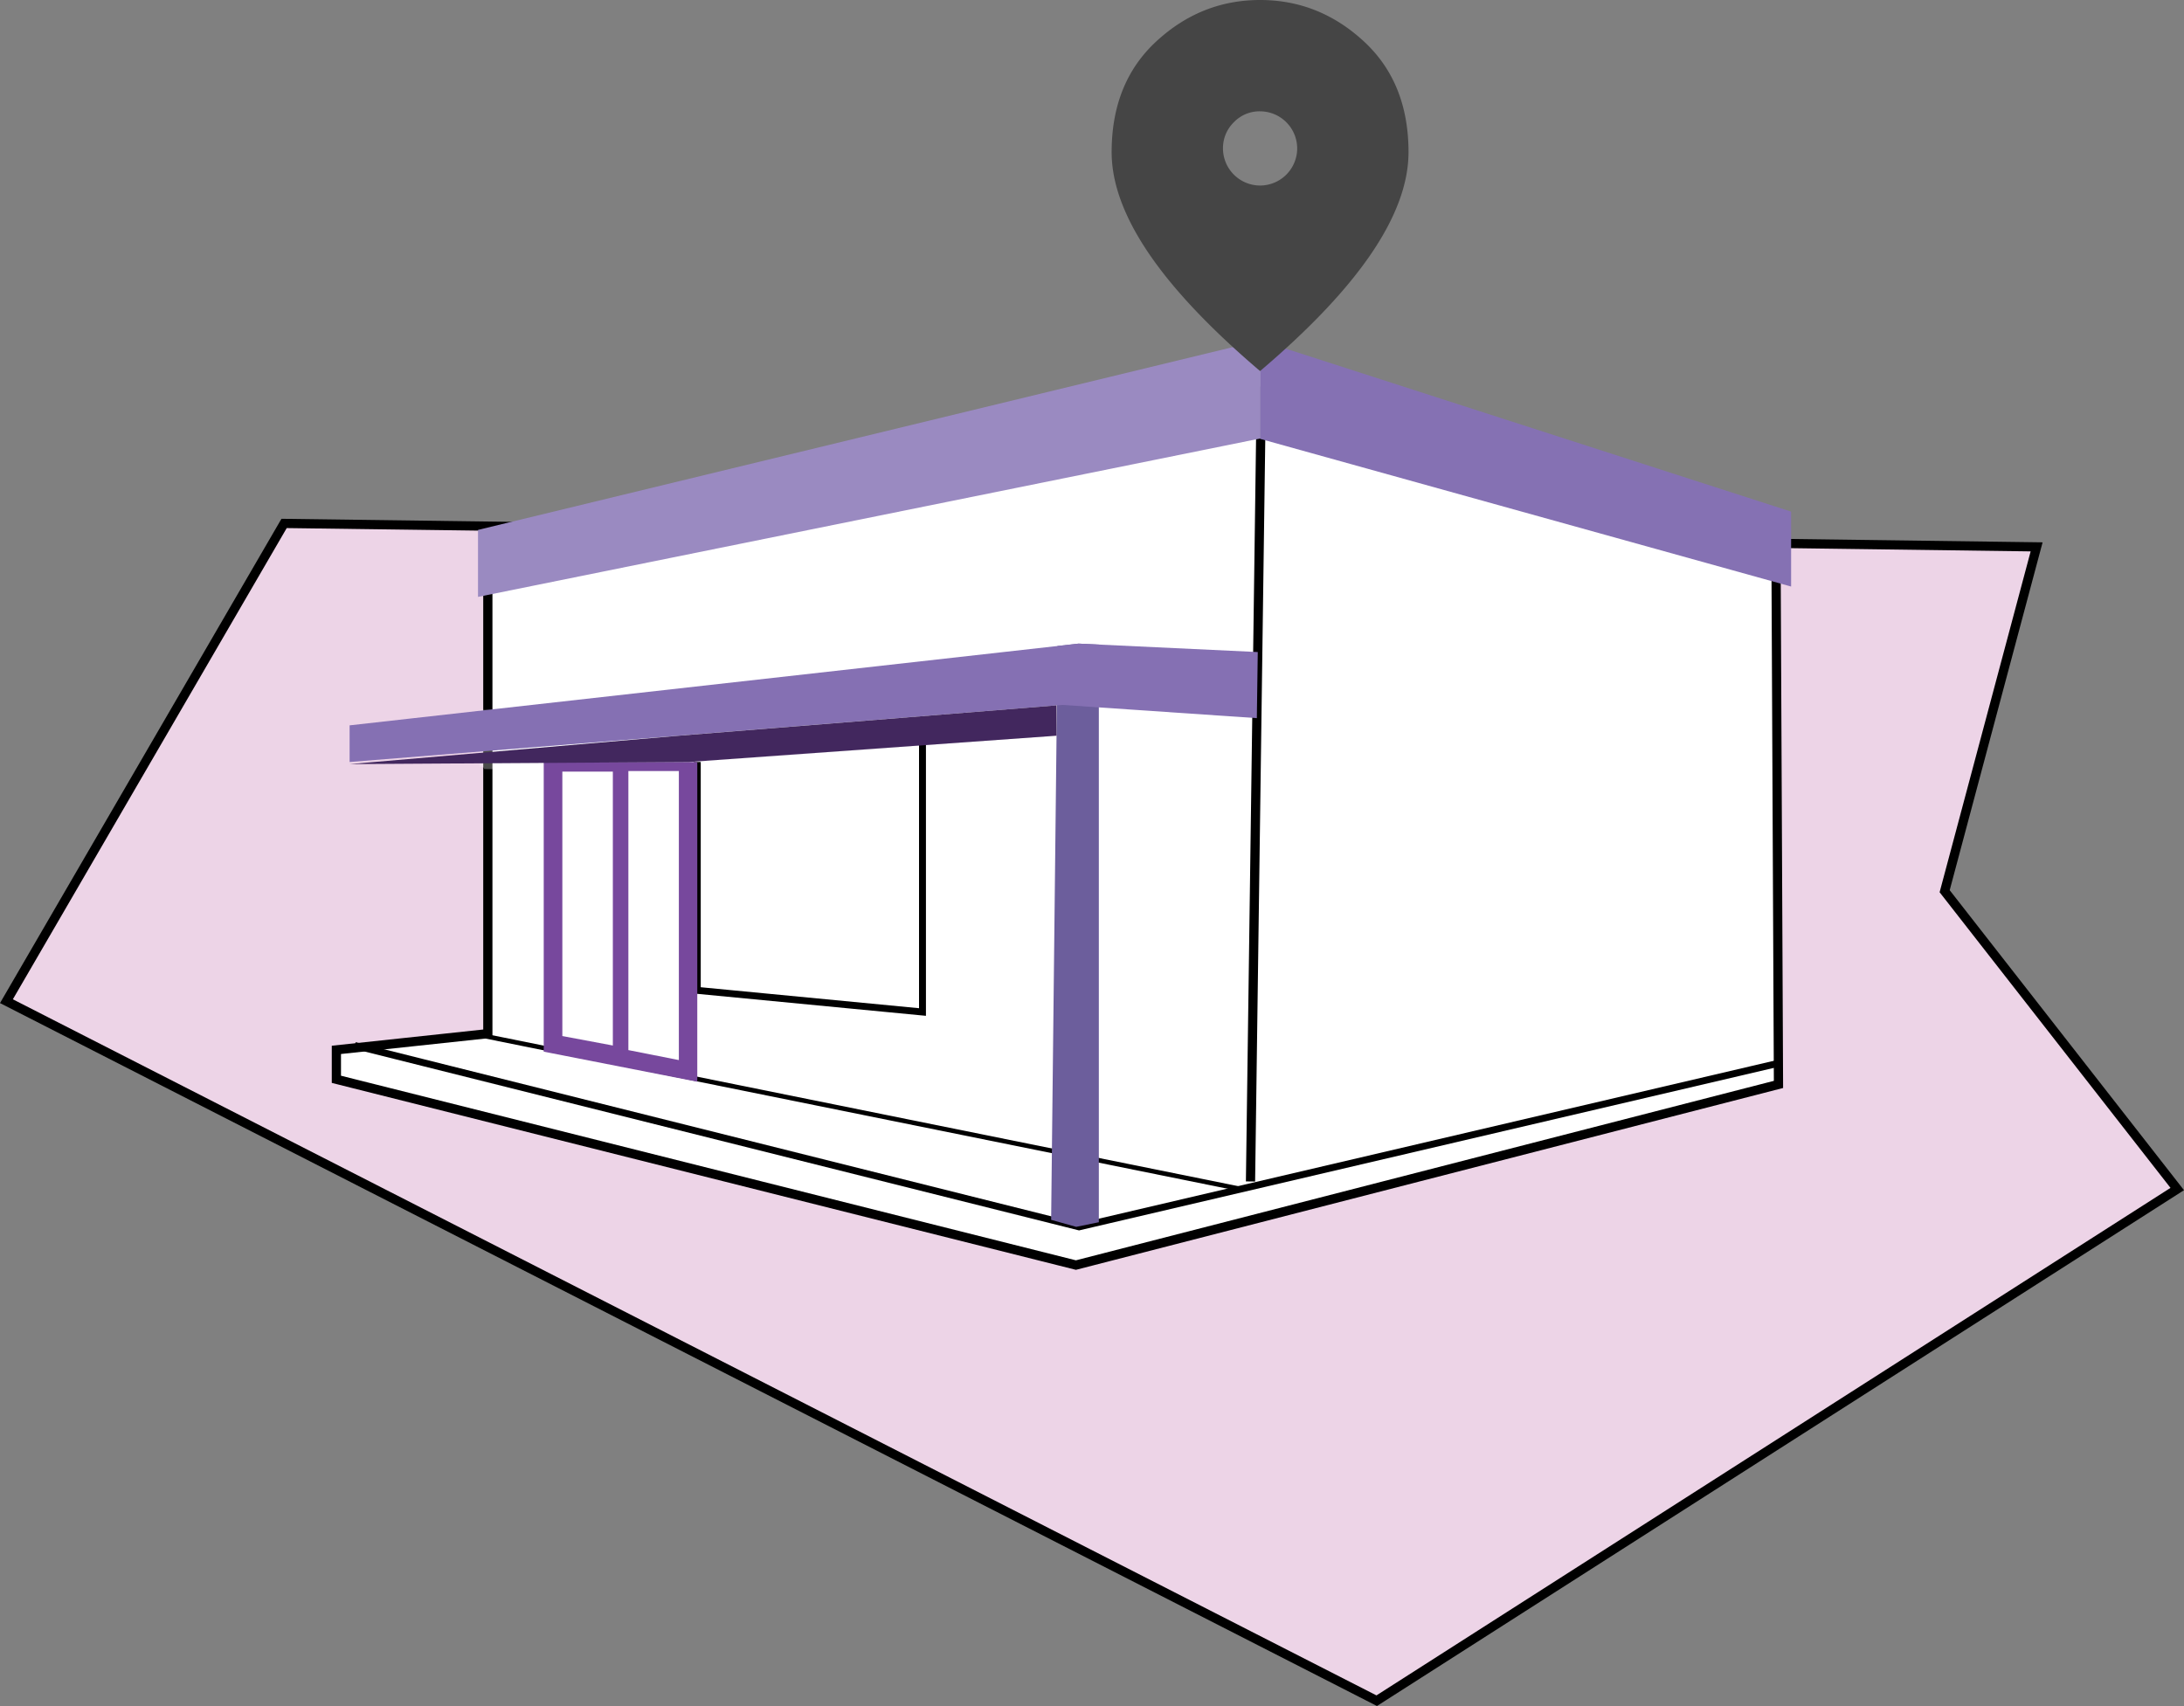
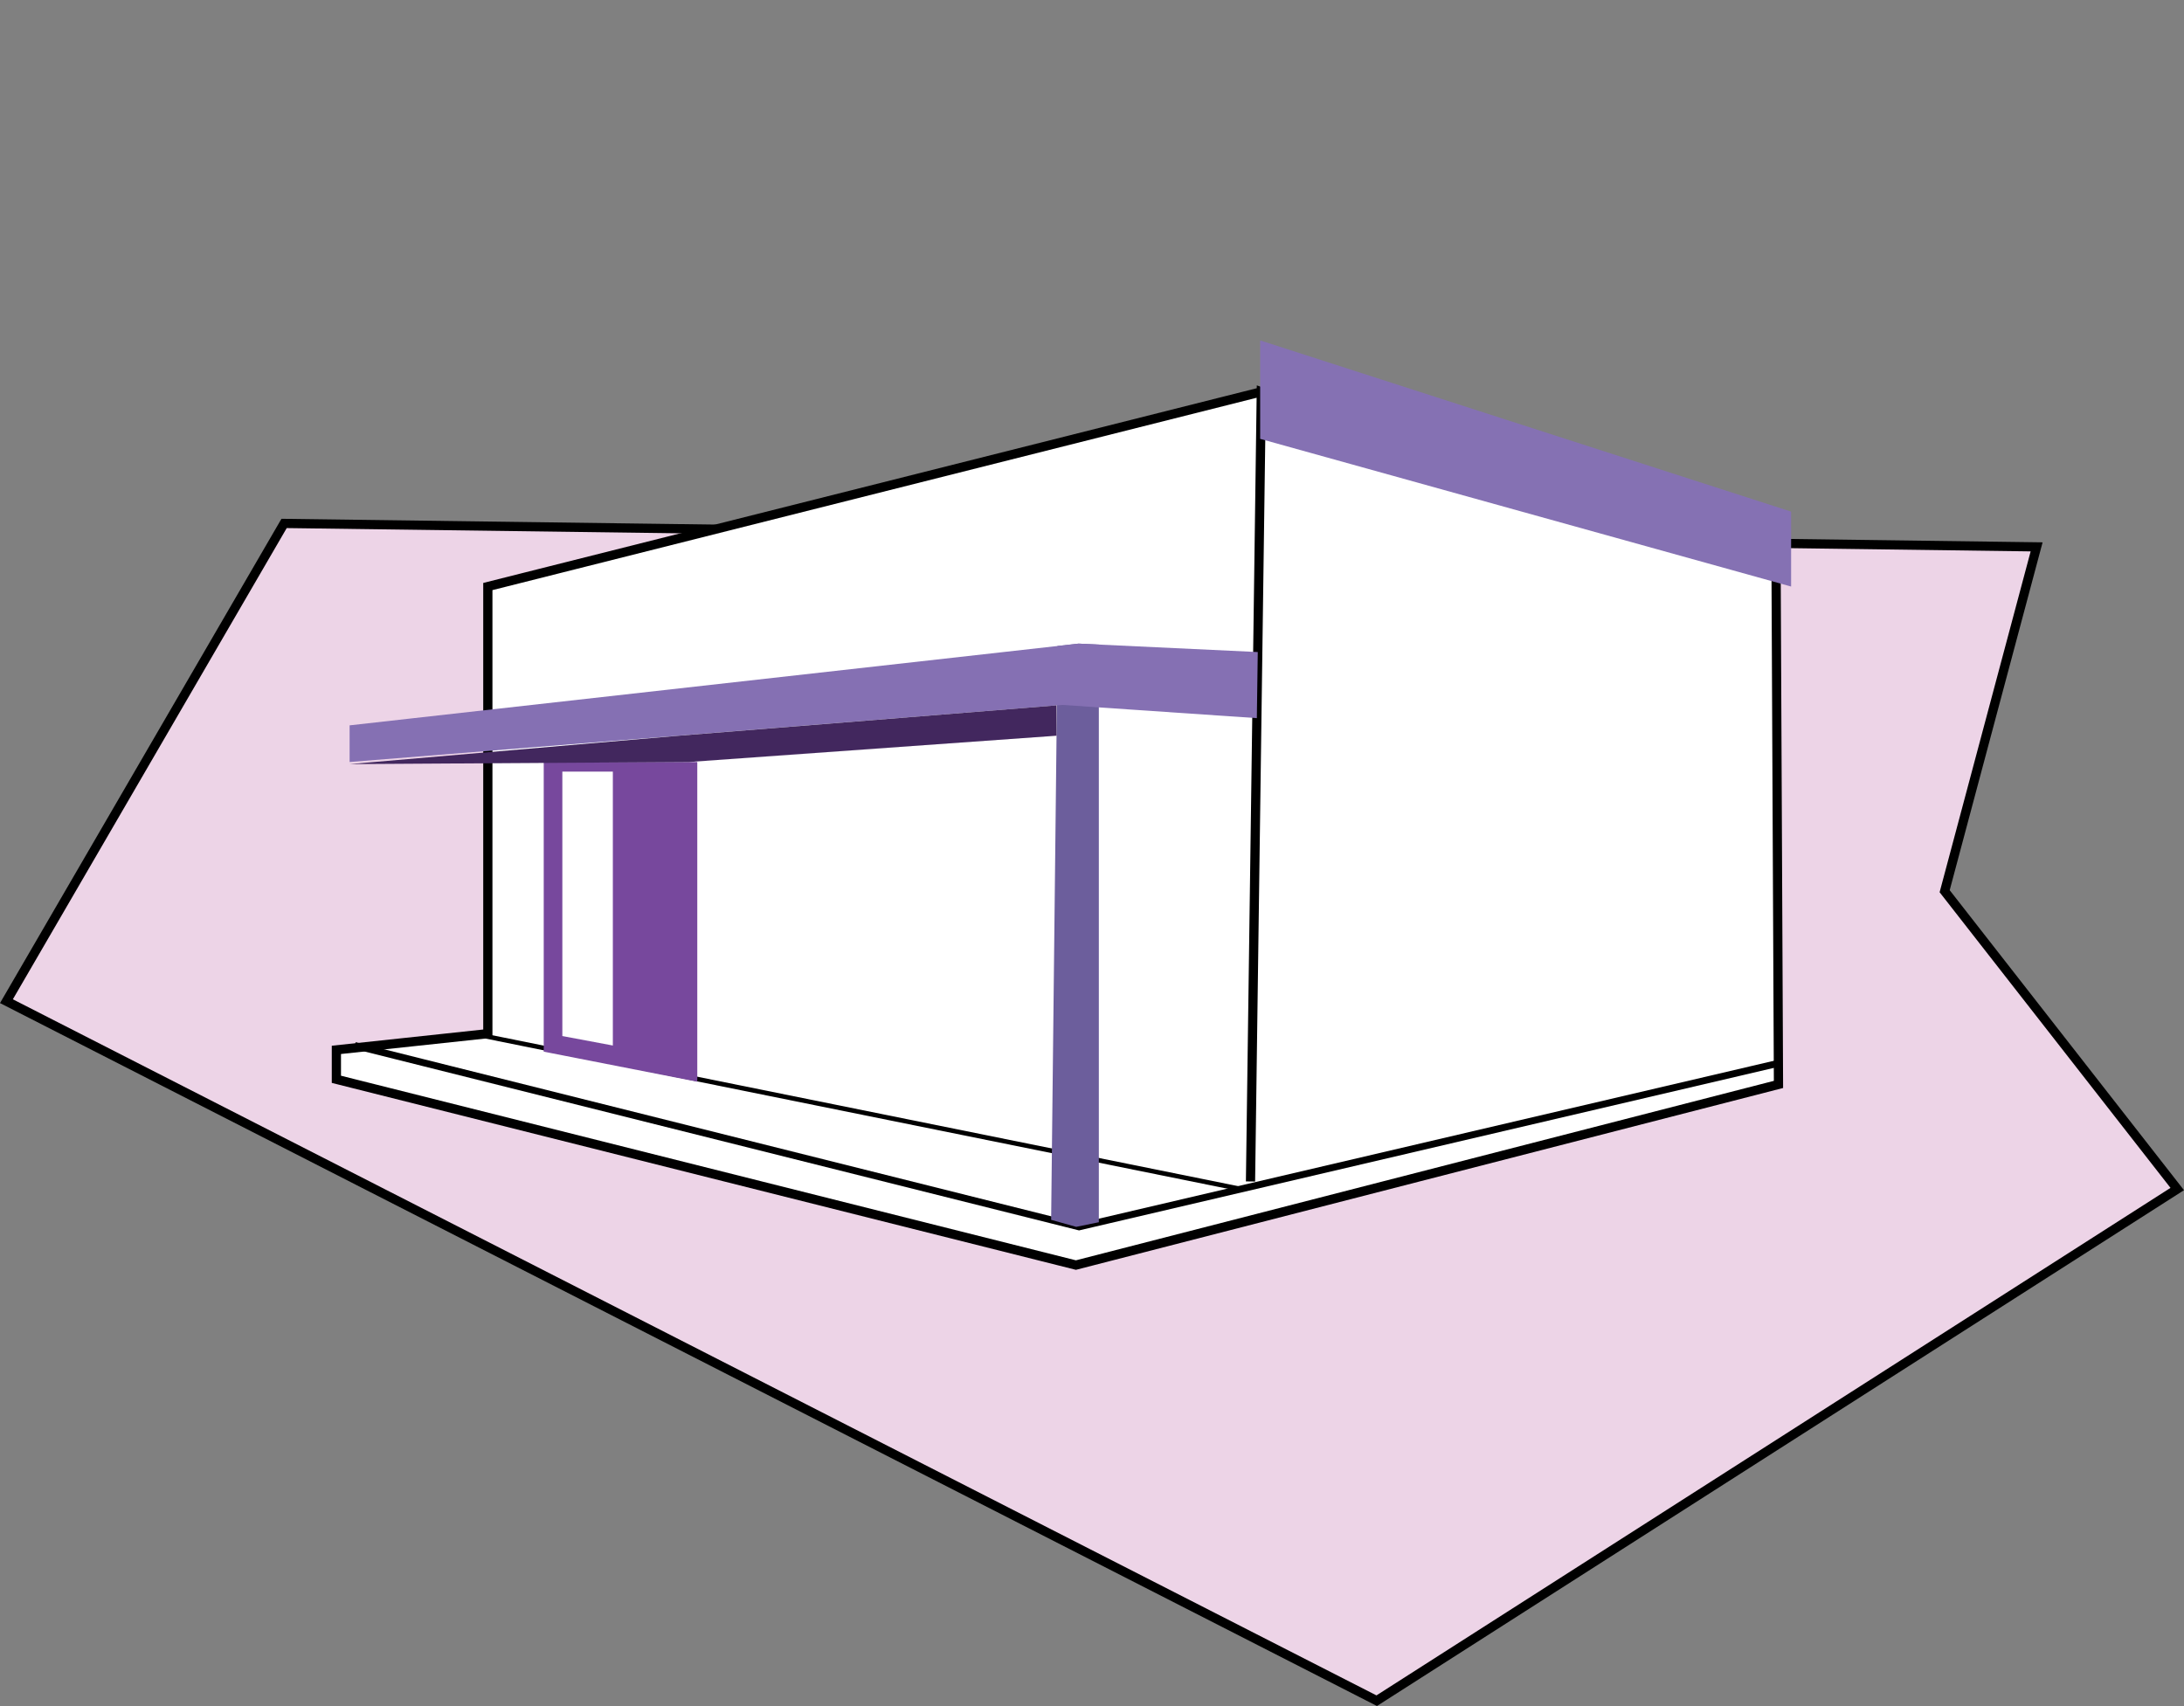
<svg xmlns="http://www.w3.org/2000/svg" width="947.979" height="740.562" viewBox="0 0 947.979 740.562">
  <rect x="0" y="0" width="947.979" height="740.562" fill="#808080" stroke="none" />
  <defs>
    <style>
      .cls-1 {
        fill: #edd4e7;
      }

      .cls-1, .cls-2, .cls-3, .cls-4, .cls-9 {
        stroke: #000;
        stroke-miterlimit: 10;
      }

      .cls-1, .cls-2 {
        stroke-width: 4px;
      }

      .cls-10, .cls-2, .cls-3, .cls-6 {
        fill: #fff;
      }

      .cls-3, .cls-9 {
        stroke-width: 3px;
      }

      .cls-4, .cls-9 {
        fill: none;
      }

      .cls-4 {
        stroke-width: 2px;
      }

      .cls-5 {
        fill: #77489d;
      }

      .cls-6 {
        opacity: 0.29;
      }

      .cls-7 {
        fill: #8571b3;
      }

      .cls-8 {
        fill: #9a8ac1;
      }

      .cls-11 {
        fill: #6c5e9c;
      }

      .cls-12 {
        fill: #8570b3;
      }

      .cls-13 {
        fill: #42275e;
      }

      .cls-14 {
        fill: #454545;
      }
    </style>
  </defs>
  <g id="Group_56783" data-name="Group 56783" transform="translate(8175.022 -13038)">
    <g id="Group_56782" data-name="Group 56782">
      <g id="Layer_1" transform="translate(-8261.842 12836.739)">
        <path id="Path_74689" data-name="Path 74689" class="cls-1" d="M89.61,635.87,210.13,428.48l760.7,10.17L930.91,588.13l100.96,129.28L684.39,939.52Z" />
        <path id="Path_74690" data-name="Path 74690" class="cls-2" d="M629.61,714.13l4.69-342.78,223.44,77.08L858.78,672,553.83,750.42l-321-80.64V657l65.74-7.04V455.87L634.3,371.35" />
-         <path id="Path_74691" data-name="Path 74691" class="cls-3" d="M487.23,524.52V640.57l-97.75-9.4V532.04" />
        <line id="Line_36" data-name="Line 36" class="cls-4" x2="331.06" y2="67" transform="translate(294.3 650.41)" />
        <path id="Path_74692" data-name="Path 74692" class="cls-5" d="M322.83,532.04V657.78l66.65,13.05V532.04Z" />
-         <path id="Path_74693" data-name="Path 74693" class="cls-6" d="M295.14,509.38v24.7a1.524,1.524,0,0,1,.49-.09,1.293,1.293,0,0,1,1.32,1.06c.52.02,1.03.06,1.55.07.6.01,1.21.03,1.82,0l.45-.03h.04c.05-.01.09-.01.14-.02a4.041,4.041,0,0,0,.82-.24.037.037,0,0,0,.03-.01V509.39h-6.66Z" />
        <path id="Path_74694" data-name="Path 74694" class="cls-7" d="M864.26,423.35v32.52L633.8,391.77V349.03Z" />
-         <path id="Path_74695" data-name="Path 74695" class="cls-8" d="M294.3,431.29v29.08l339.66-68.79V349.03Z" />
        <path id="Path_74696" data-name="Path 74696" class="cls-9" d="M240.85,655.11,555.2,733.83l304.43-71.22" />
        <path id="Path_74697" data-name="Path 74697" class="cls-10" d="M330.91,536.22V651l21.92,4.11V536.22Z" />
-         <path id="Path_74698" data-name="Path 74698" class="cls-10" d="M359.57,535.95V657.1l21.91,4.33V535.95Z" />
        <path id="Path_74699" data-name="Path 74699" class="cls-11" d="M545.8,486.39l-2.73,244.4,10.89,3.04,9.82-2.01V481.07l-8.78-.42-9.2,1.03Z" />
        <path id="Path_74700" data-name="Path 74700" class="cls-12" d="M547.96,507.26,238.57,532.04V516.13L555,480.65l77.76,3.66-.4,28.69Z" />
        <path id="Path_74701" data-name="Path 74701" class="cls-13" d="M545.42,520.63,385.83,532.04l-147.26.92,142.91-12.33,163.94-13.17Z" />
-         <path id="material-symbols--location-on" class="cls-14" d="M68.43,82.538A16.141,16.141,0,0,0,84.538,66.43,16.155,16.155,0,0,0,68.43,50.323a15.374,15.374,0,0,0-11.372,4.736A15.669,15.669,0,0,0,52.323,66.43,16.155,16.155,0,0,0,68.43,82.538m0,80.538q-32.416-27.584-48.419-51.238T4,68.041q0-30.2,19.434-48.121T68.43,2q25.563,0,45,17.92T132.86,68.041q0,20.134-16,43.8T68.43,163.075" transform="translate(565.335 199.261)" />
      </g>
    </g>
  </g>
</svg>